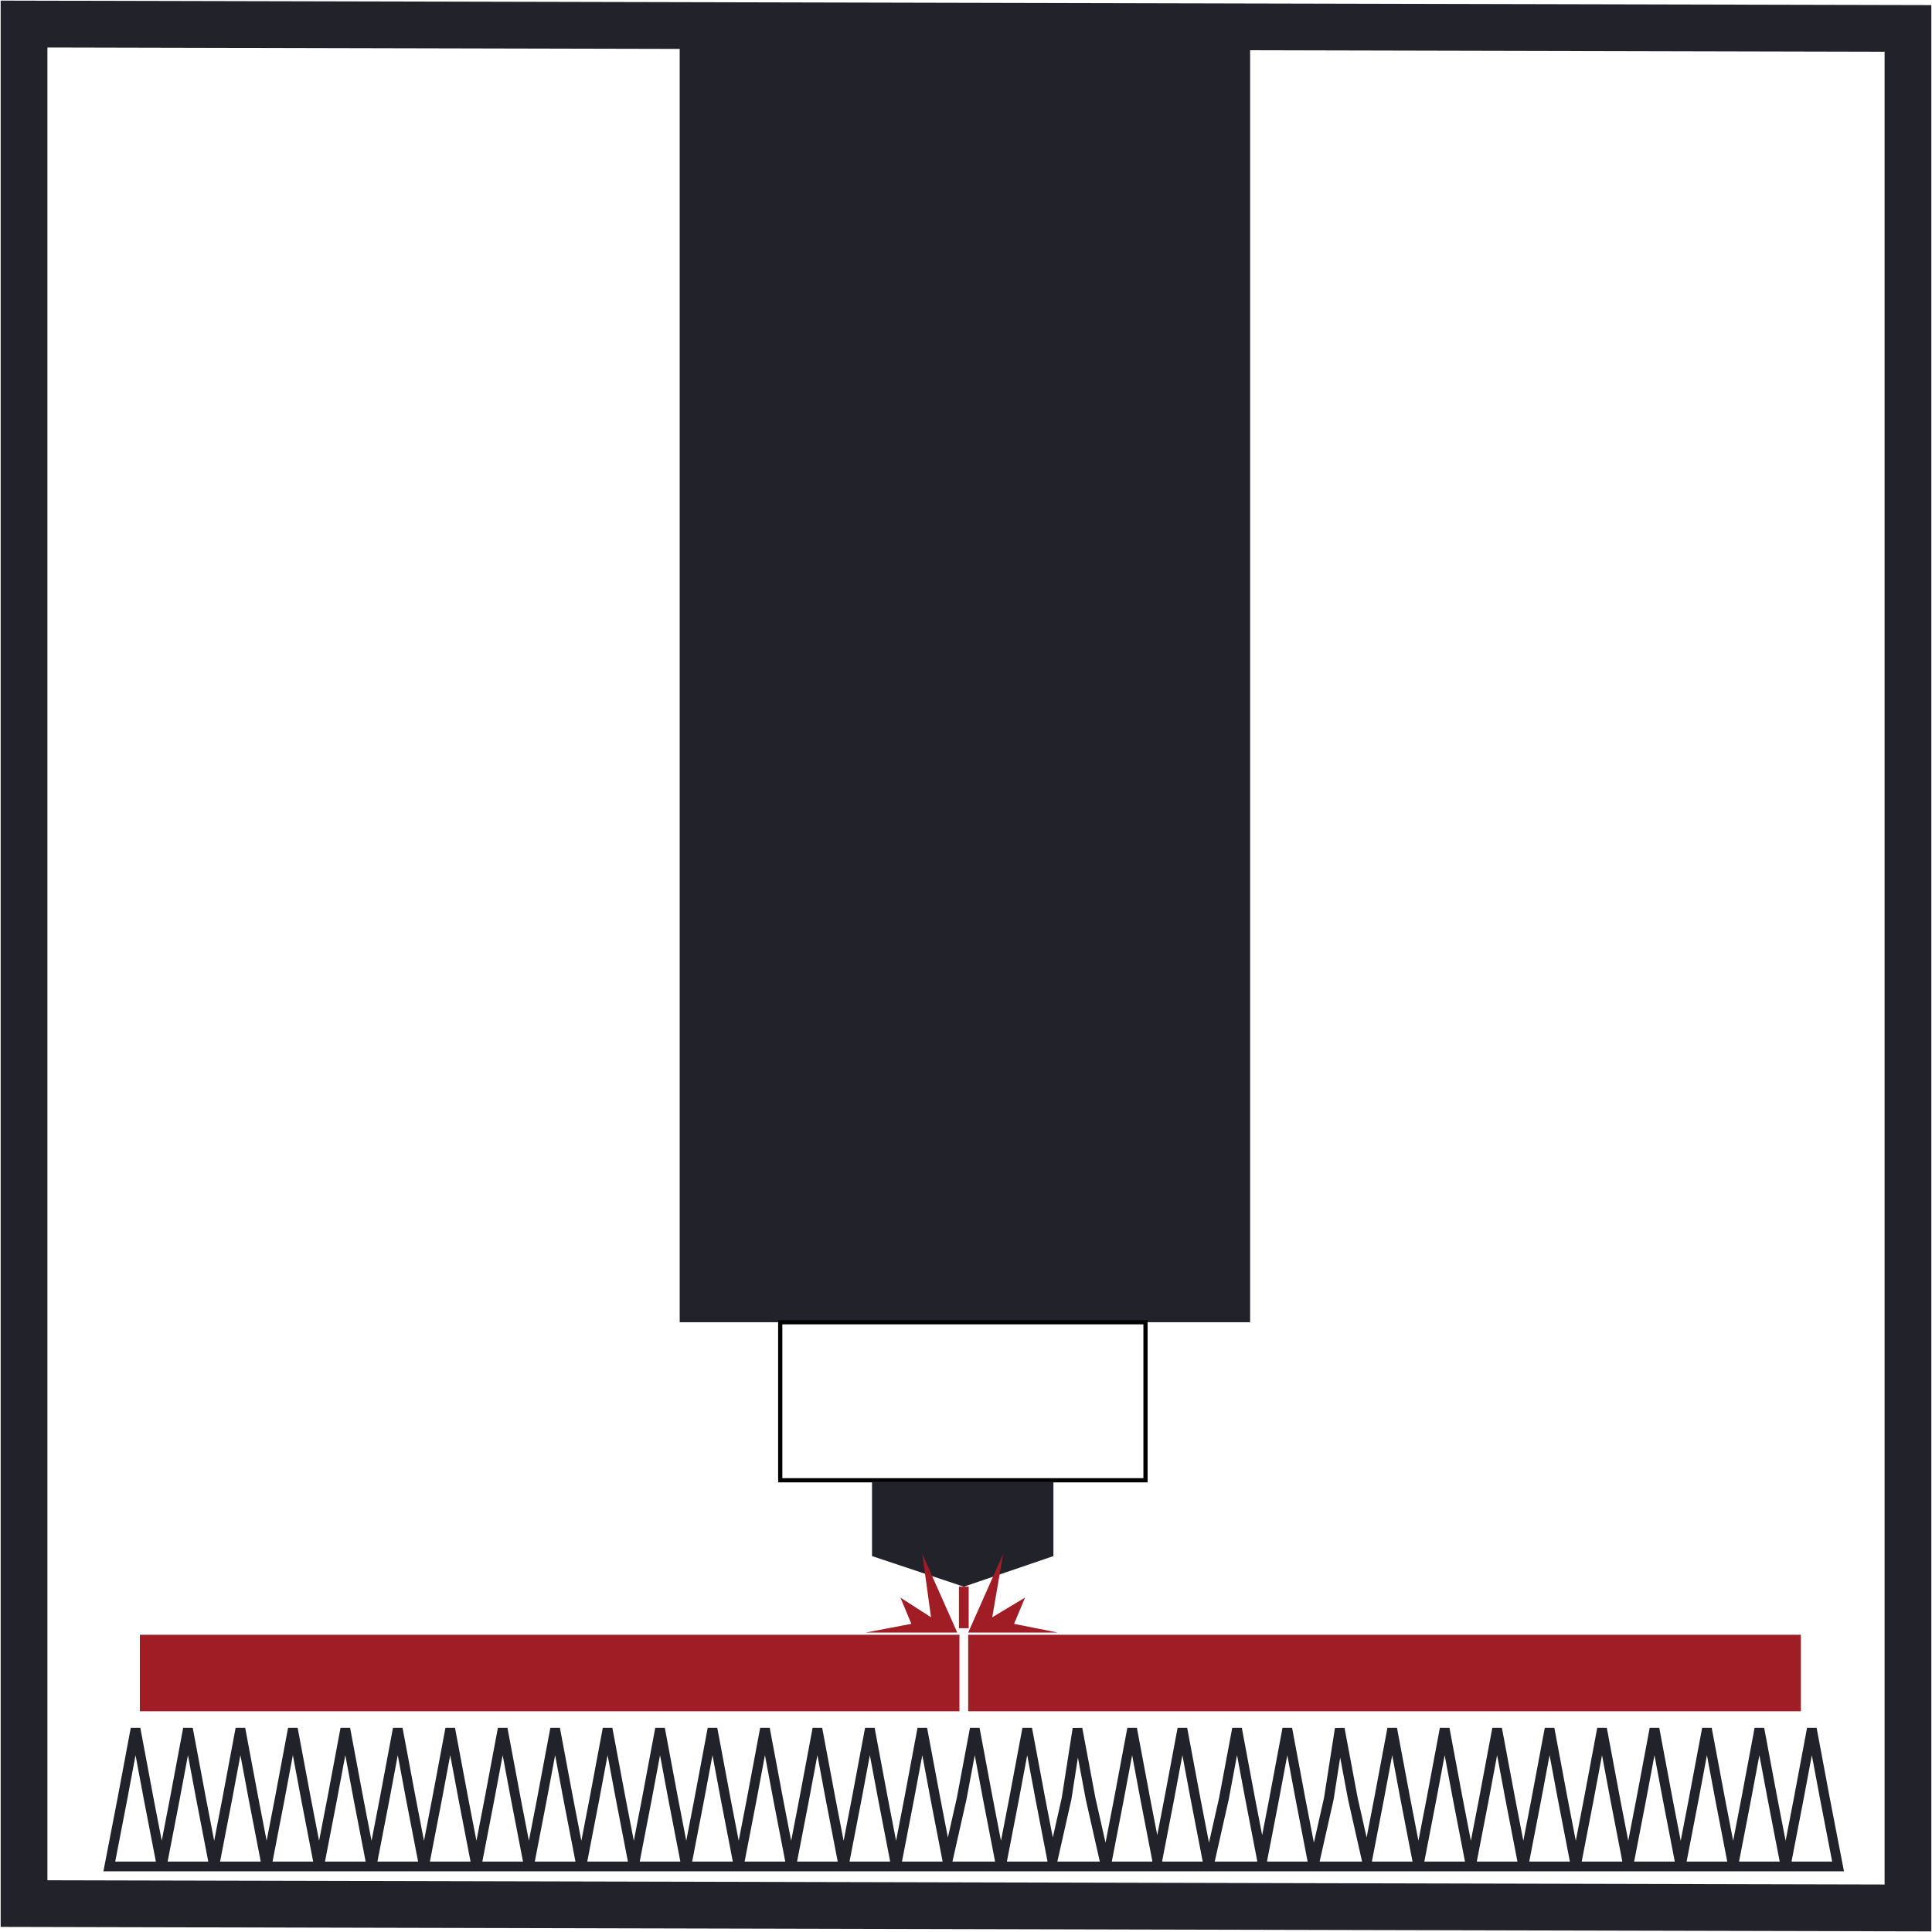
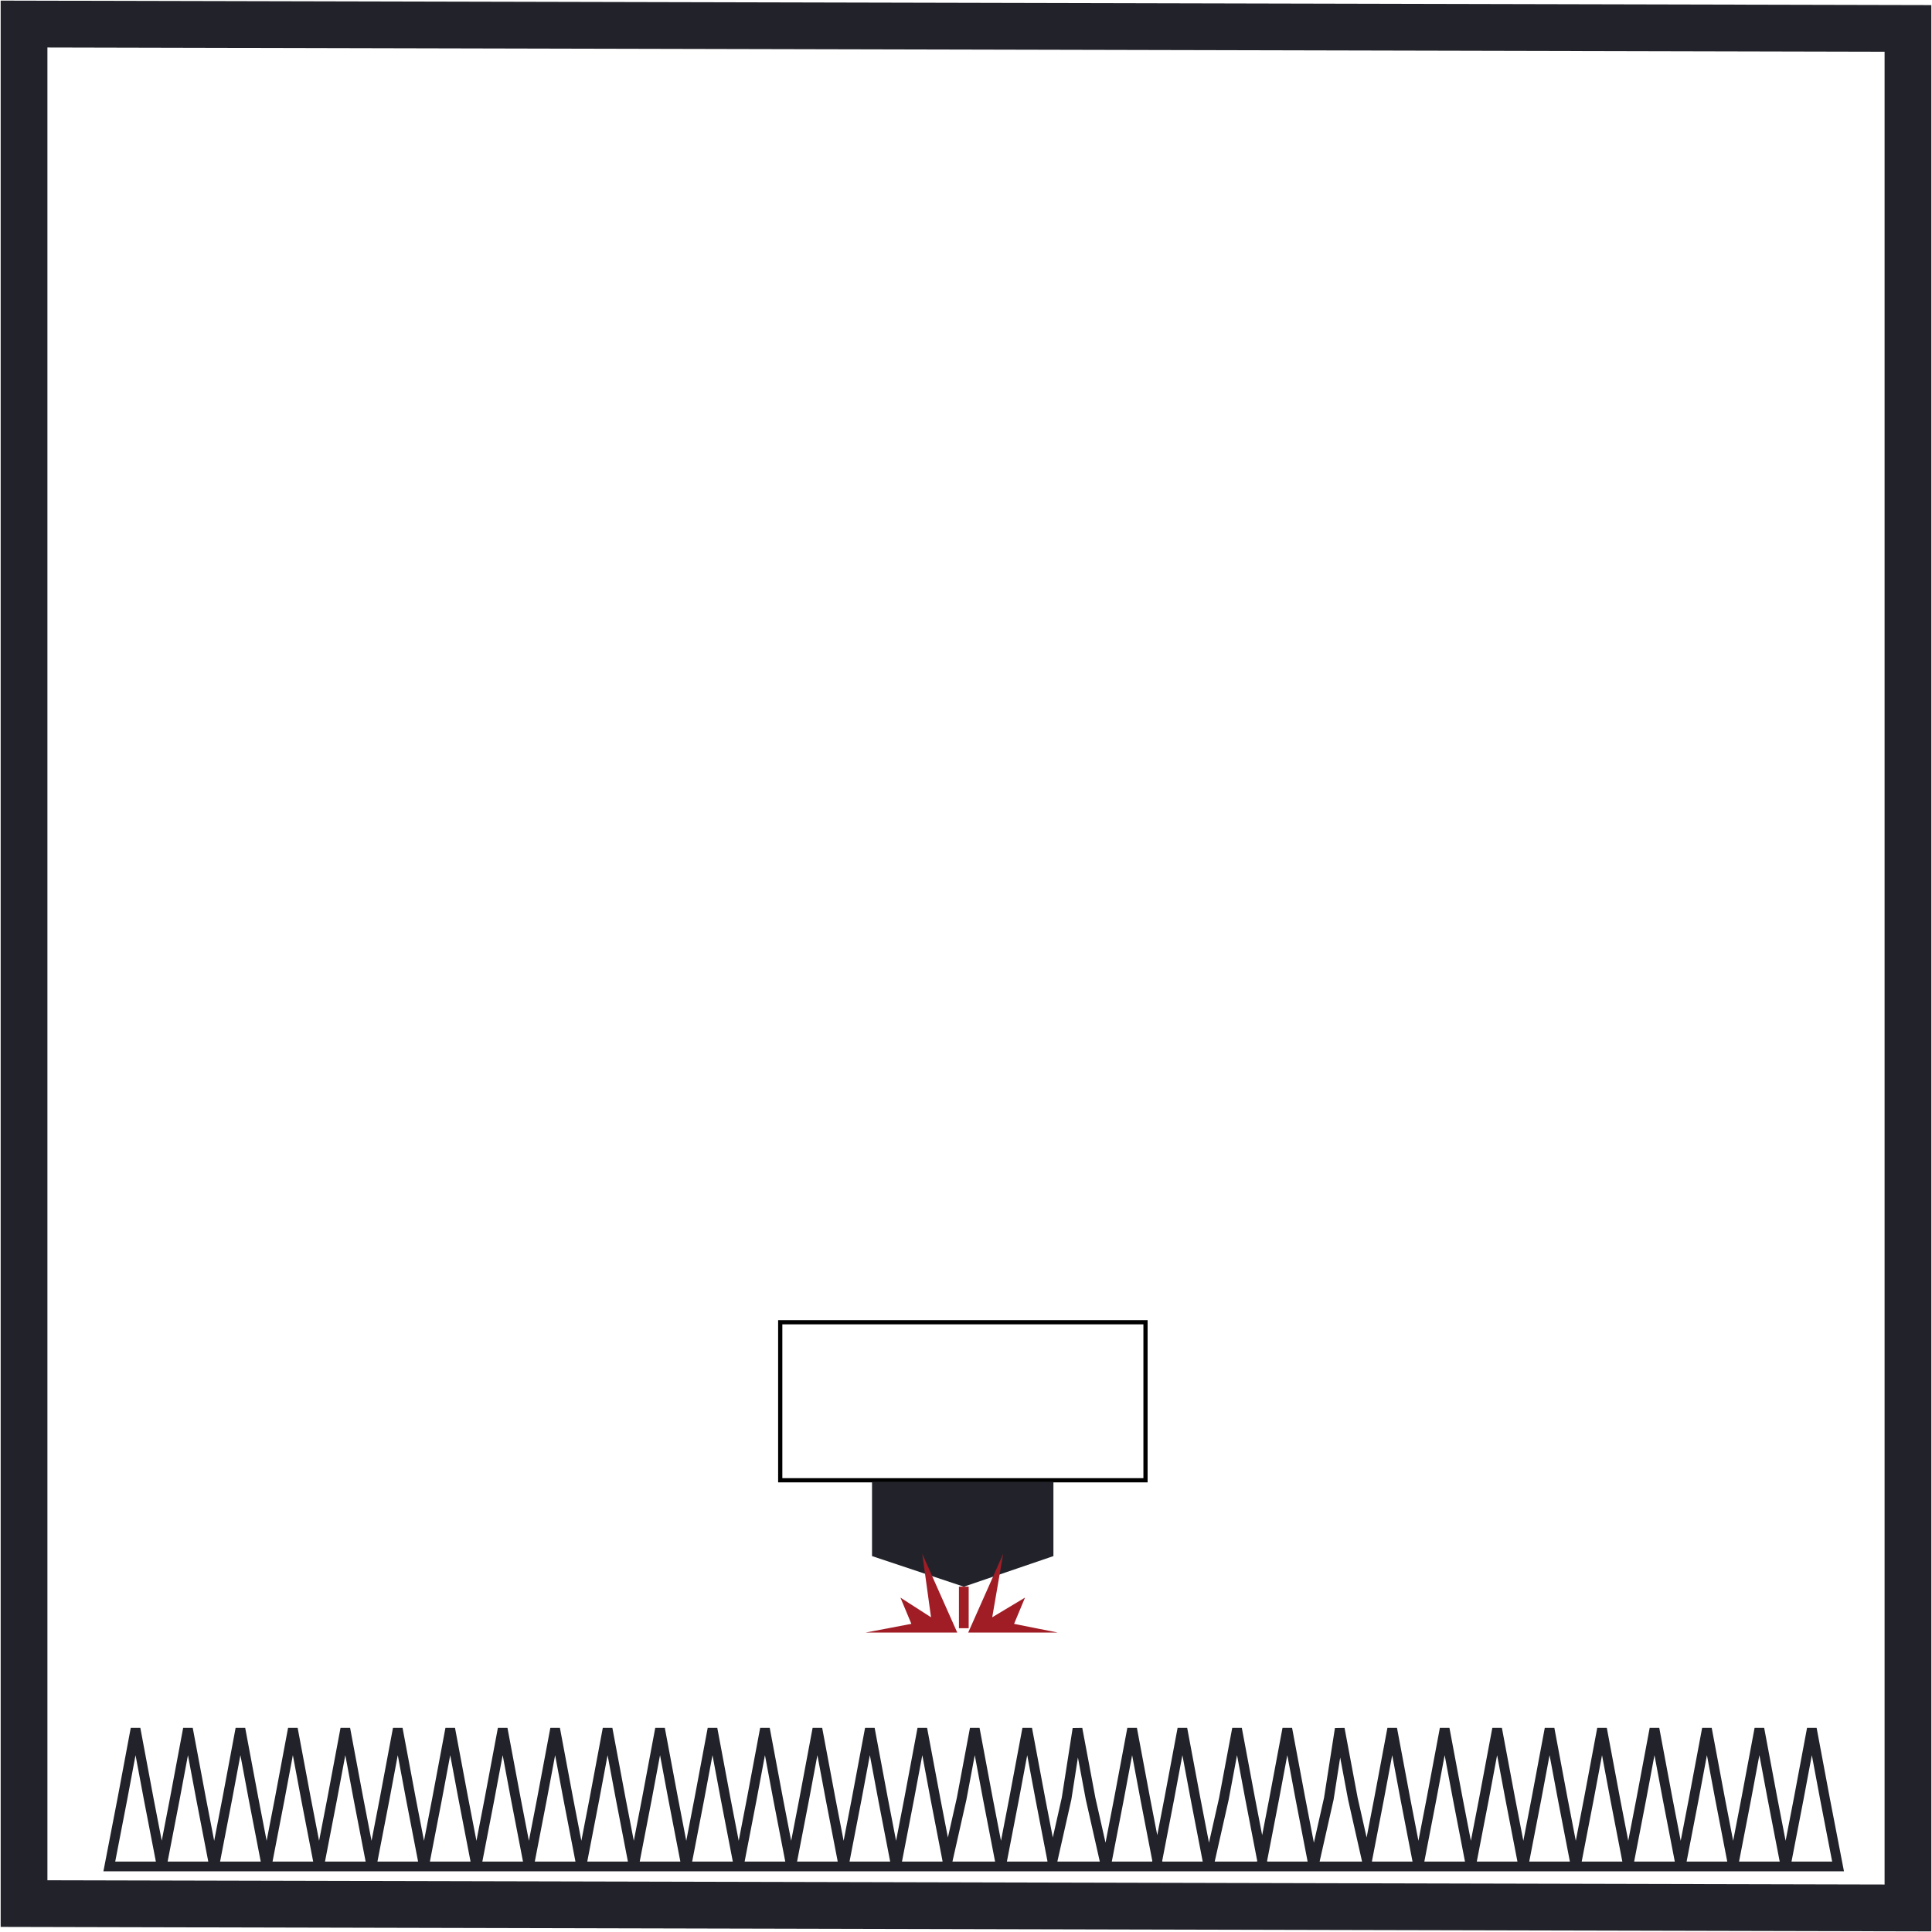
<svg xmlns="http://www.w3.org/2000/svg" xml:space="preserve" width="1.377in" height="1.377in" version="1.1" style="shape-rendering:geometricPrecision; text-rendering:geometricPrecision; image-rendering:optimizeQuality; fill-rule:evenodd; clip-rule:evenodd" viewBox="0 0 884 884">
  <defs>
    <style type="text/css">
   
    .str1 {stroke:#22232A;stroke-width:21.391}
    .str2 {stroke:#22232A;stroke-width:4.457}
    .str3 {stroke:#A01D26;stroke-width:4.457}
    .str0 {stroke:black;stroke-width:1.925}
    .fil1 {fill:none}
    .fil0 {fill:#22232A}
    .fil2 {fill:#A01D26}
   
  </style>
  </defs>
  <g id="Layer_x0020_1">
    <g id="_2011025621504">
-       <rect class="fil0" x="311" y="21" width="261" height="584" />
      <rect class="fil1 str0" x="357" y="605" width="167.135" height="72.304" />
      <polygon class="fil1 str1" points="11,871 873,873 873,13 11,11 " />
      <polygon class="fil0" points="399,678 482,678 482,712 441,726 399,712 " />
-       <polygon id="_766100272" class="fil2" points="443,748 443,748 824,748 824,783 443,783 " />
-       <polygon id="_766100272_0" class="fil2" points="64,783 64,748 439,748 439,783 " />
      <path class="fil1 str2" d="M86 791l6 32 6 31 -12 0 -12 0 6 -31 6 -32zm24 0l6 32 6 31 -12 0 -12 0 6 -31 6 -32zm24 0l6 32 6 31 -12 0 -12 0 6 -31 6 -32zm24 0l6 32 6 31 -12 0 -12 0 6 -31 6 -32zm24 0l6 32 6 31 -12 0 -12 0 6 -31 6 -32zm24 0l6 32 6 31 -12 0 -12 0 6 -31 6 -32zm24 0l6 32 6 31 -12 0 -12 0 6 -31 6 -32zm24 0l6 32 6 31 -12 0 -12 0 6 -31 6 -32zm24 0l6 32 6 31 -12 0 -12 0 6 -31 6 -32zm24 0l6 32 6 31 -12 0 -12 0 6 -31 6 -32zm24 0l6 32 6 31 -12 0 -12 0 6 -31 6 -32zm24 0l6 32 6 31 -12 0 -12 0 6 -31 6 -32zm24 0l6 32 6 31 -12 0 -12 0 6 -31 6 -32zm24 0l6 32 6 31 -12 0 -12 0 6 -31 6 -32zm24 0l6 32 6 31 -12 0 -12 0 6 -31 6 -32zm24 0l6 32 6 31 -12 0 -13 0 7 -31 6 -32zm24 0l6 32 6 31 -12 0 -12 0 6 -31 6 -32zm23 0l6 32 7 31 -13 0 -12 0 7 -31 5 -32zm25 0l6 32 6 31 -12 0 -12 0 6 -31 6 -32zm23 0l6 32 6 31 -12 0 -12 0 6 -31 6 -32zm25 0l6 32 6 31 -12 0 -13 0 7 -31 6 -32zm23 0l6 32 6 31 -12 0 -12 0 6 -31 6 -32zm24 0l6 32 7 31 -13 0 -12 0 7 -31 5 -32zm24 0l6 32 6 31 -12 0 -12 0 6 -31 6 -32zm24 0l6 32 6 31 -12 0 -12 0 6 -31 6 -32zm24 0l6 32 6 31 -12 0 -12 0 6 -31 6 -32zm24 0l6 32 6 31 -12 0 -12 0 6 -31 6 -32zm24 0l6 32 6 31 -12 0 -12 0 6 -31 6 -32zm24 0l6 32 6 31 -12 0 -12 0 6 -31 6 -32zm24 0l6 32 6 31 -12 0 -12 0 6 -31 6 -32zm24 0l6 32 6 31 -12 0 -12 0 6 -31 6 -32zm24 0l6 32 6 31 -12 0 -12 0 6 -31 6 -32zm-767 0l6 32 6 31 -12 0 -12 0 6 -31 6 -32z" />
      <line class="fil1 str3" x1="441" y1="726" x2="441" y2="745" />
      <polygon class="fil2" points="484,747 443,747 459,711 454,740 469,731 464,743 " />
      <polygon class="fil2" points="396,747 438,747 422,711 426,740 412,731 417,743 " />
    </g>
  </g>
</svg>